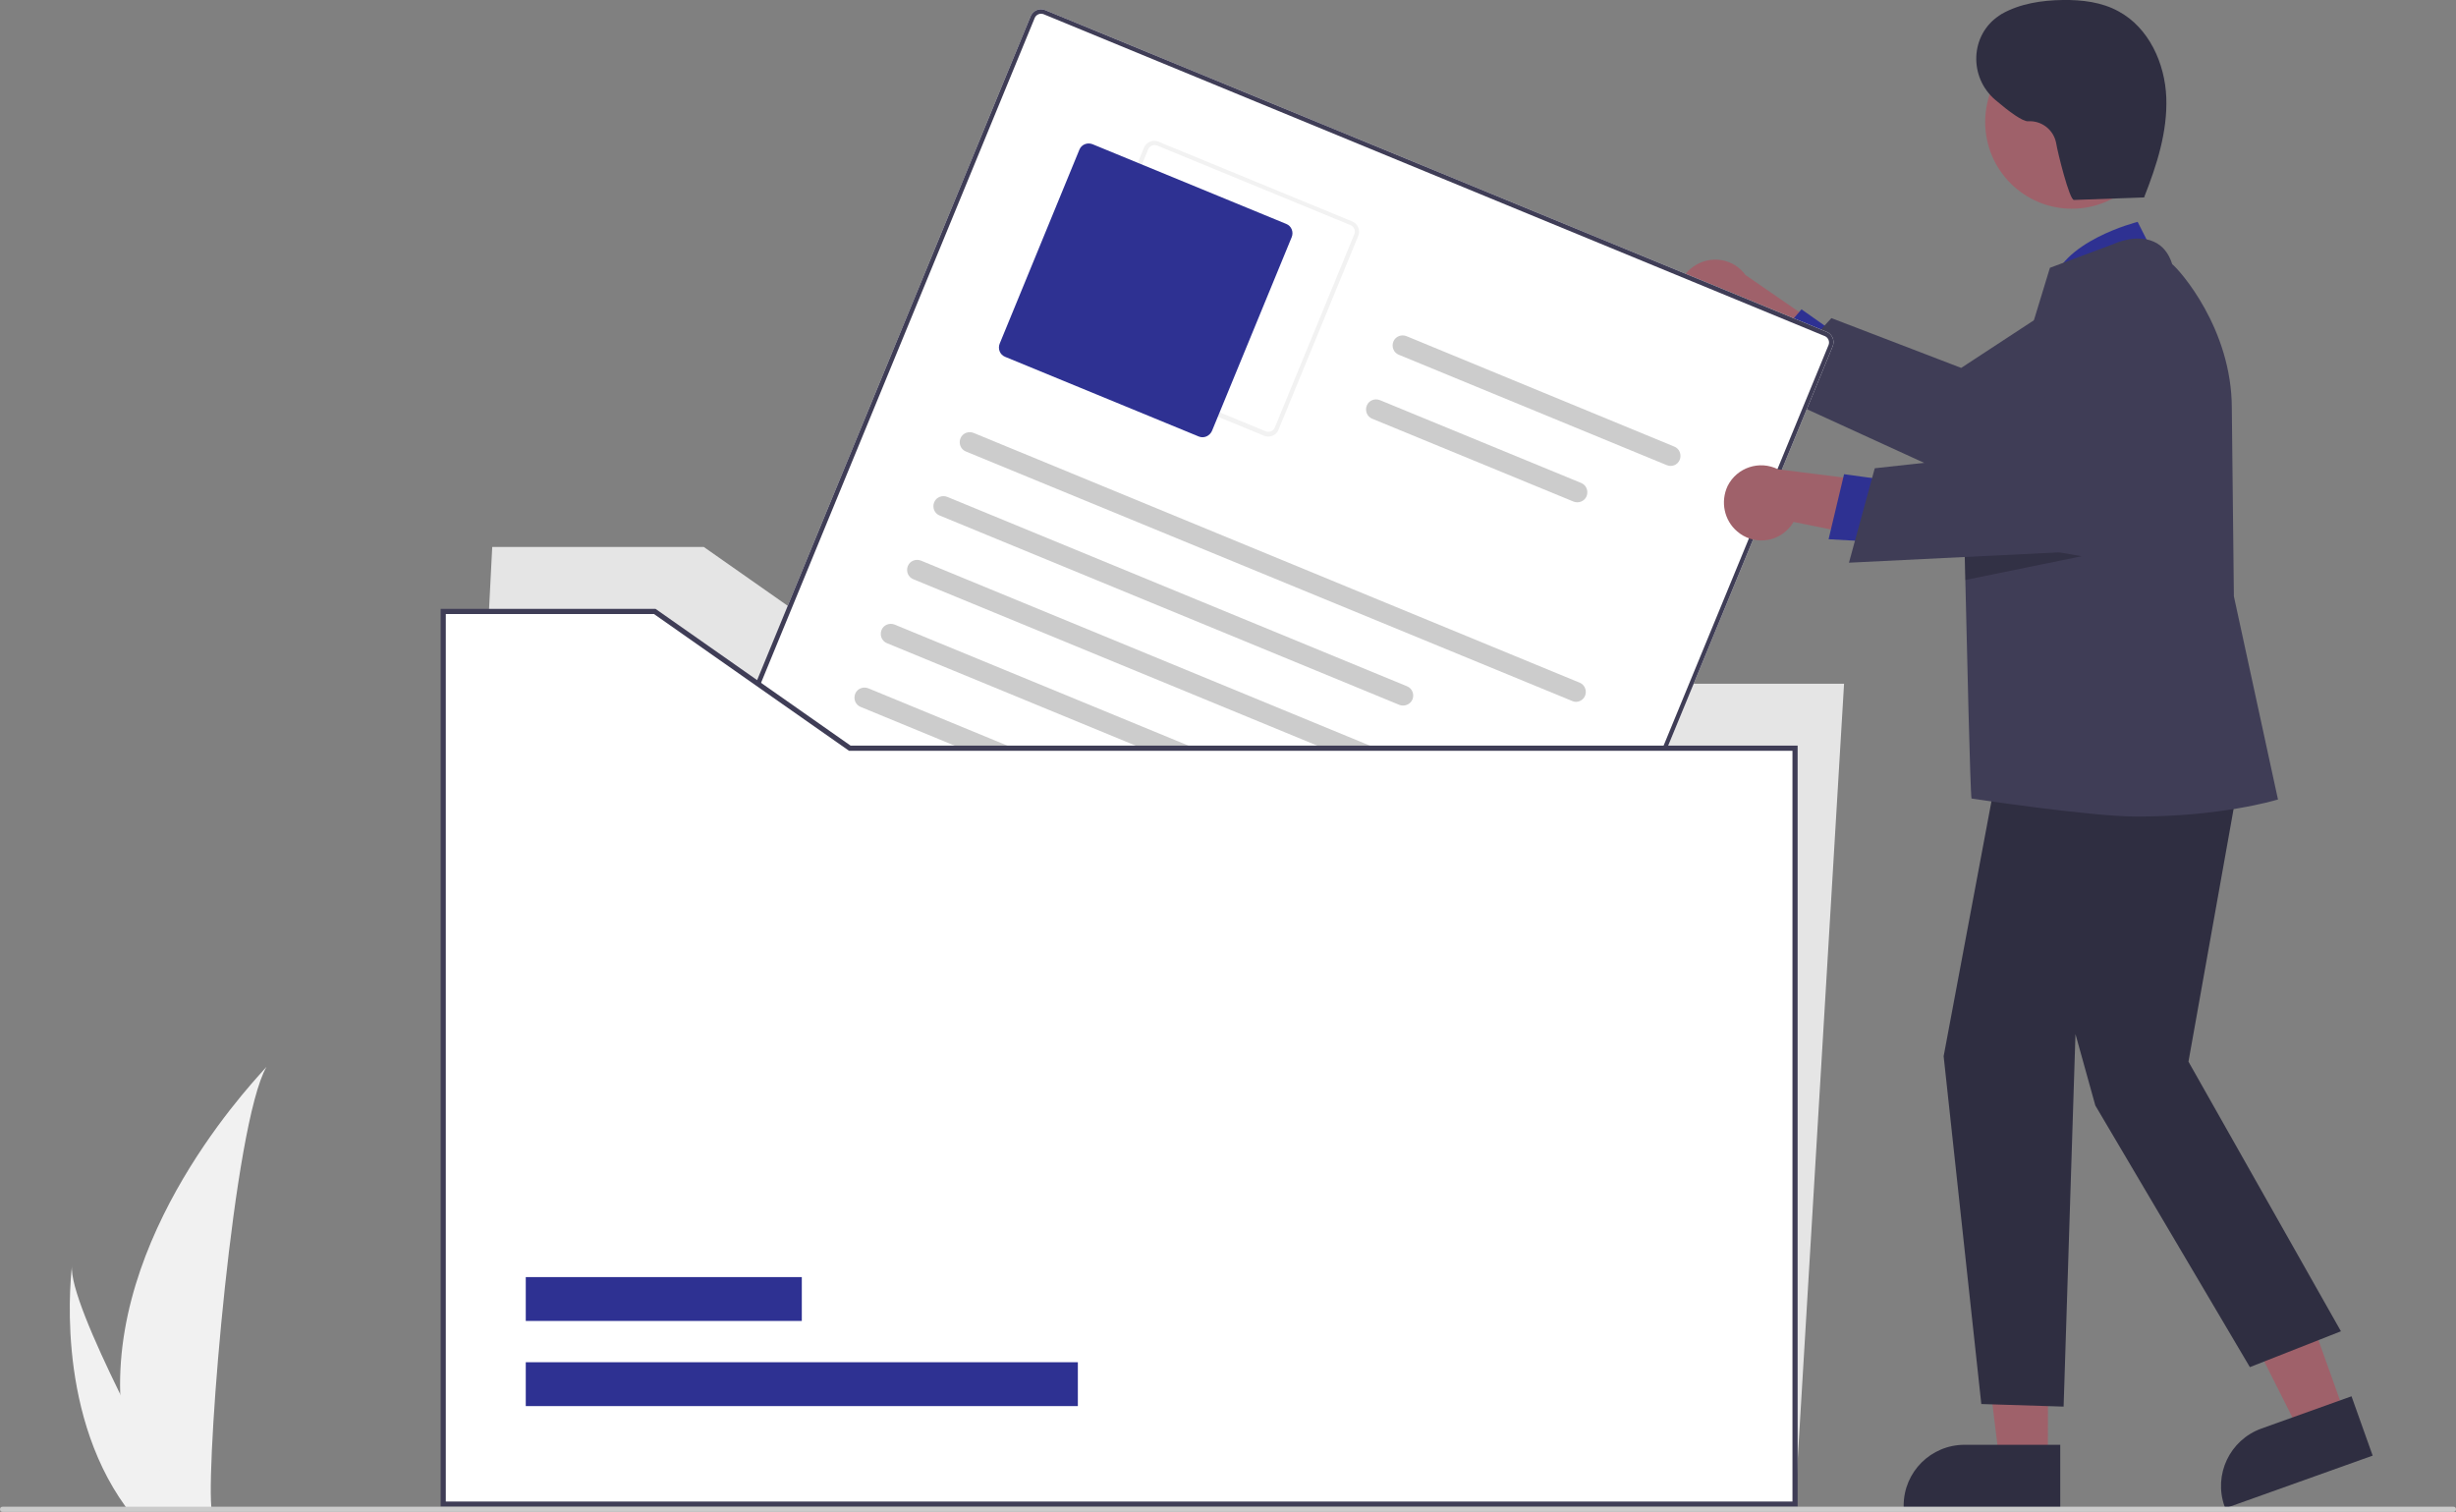
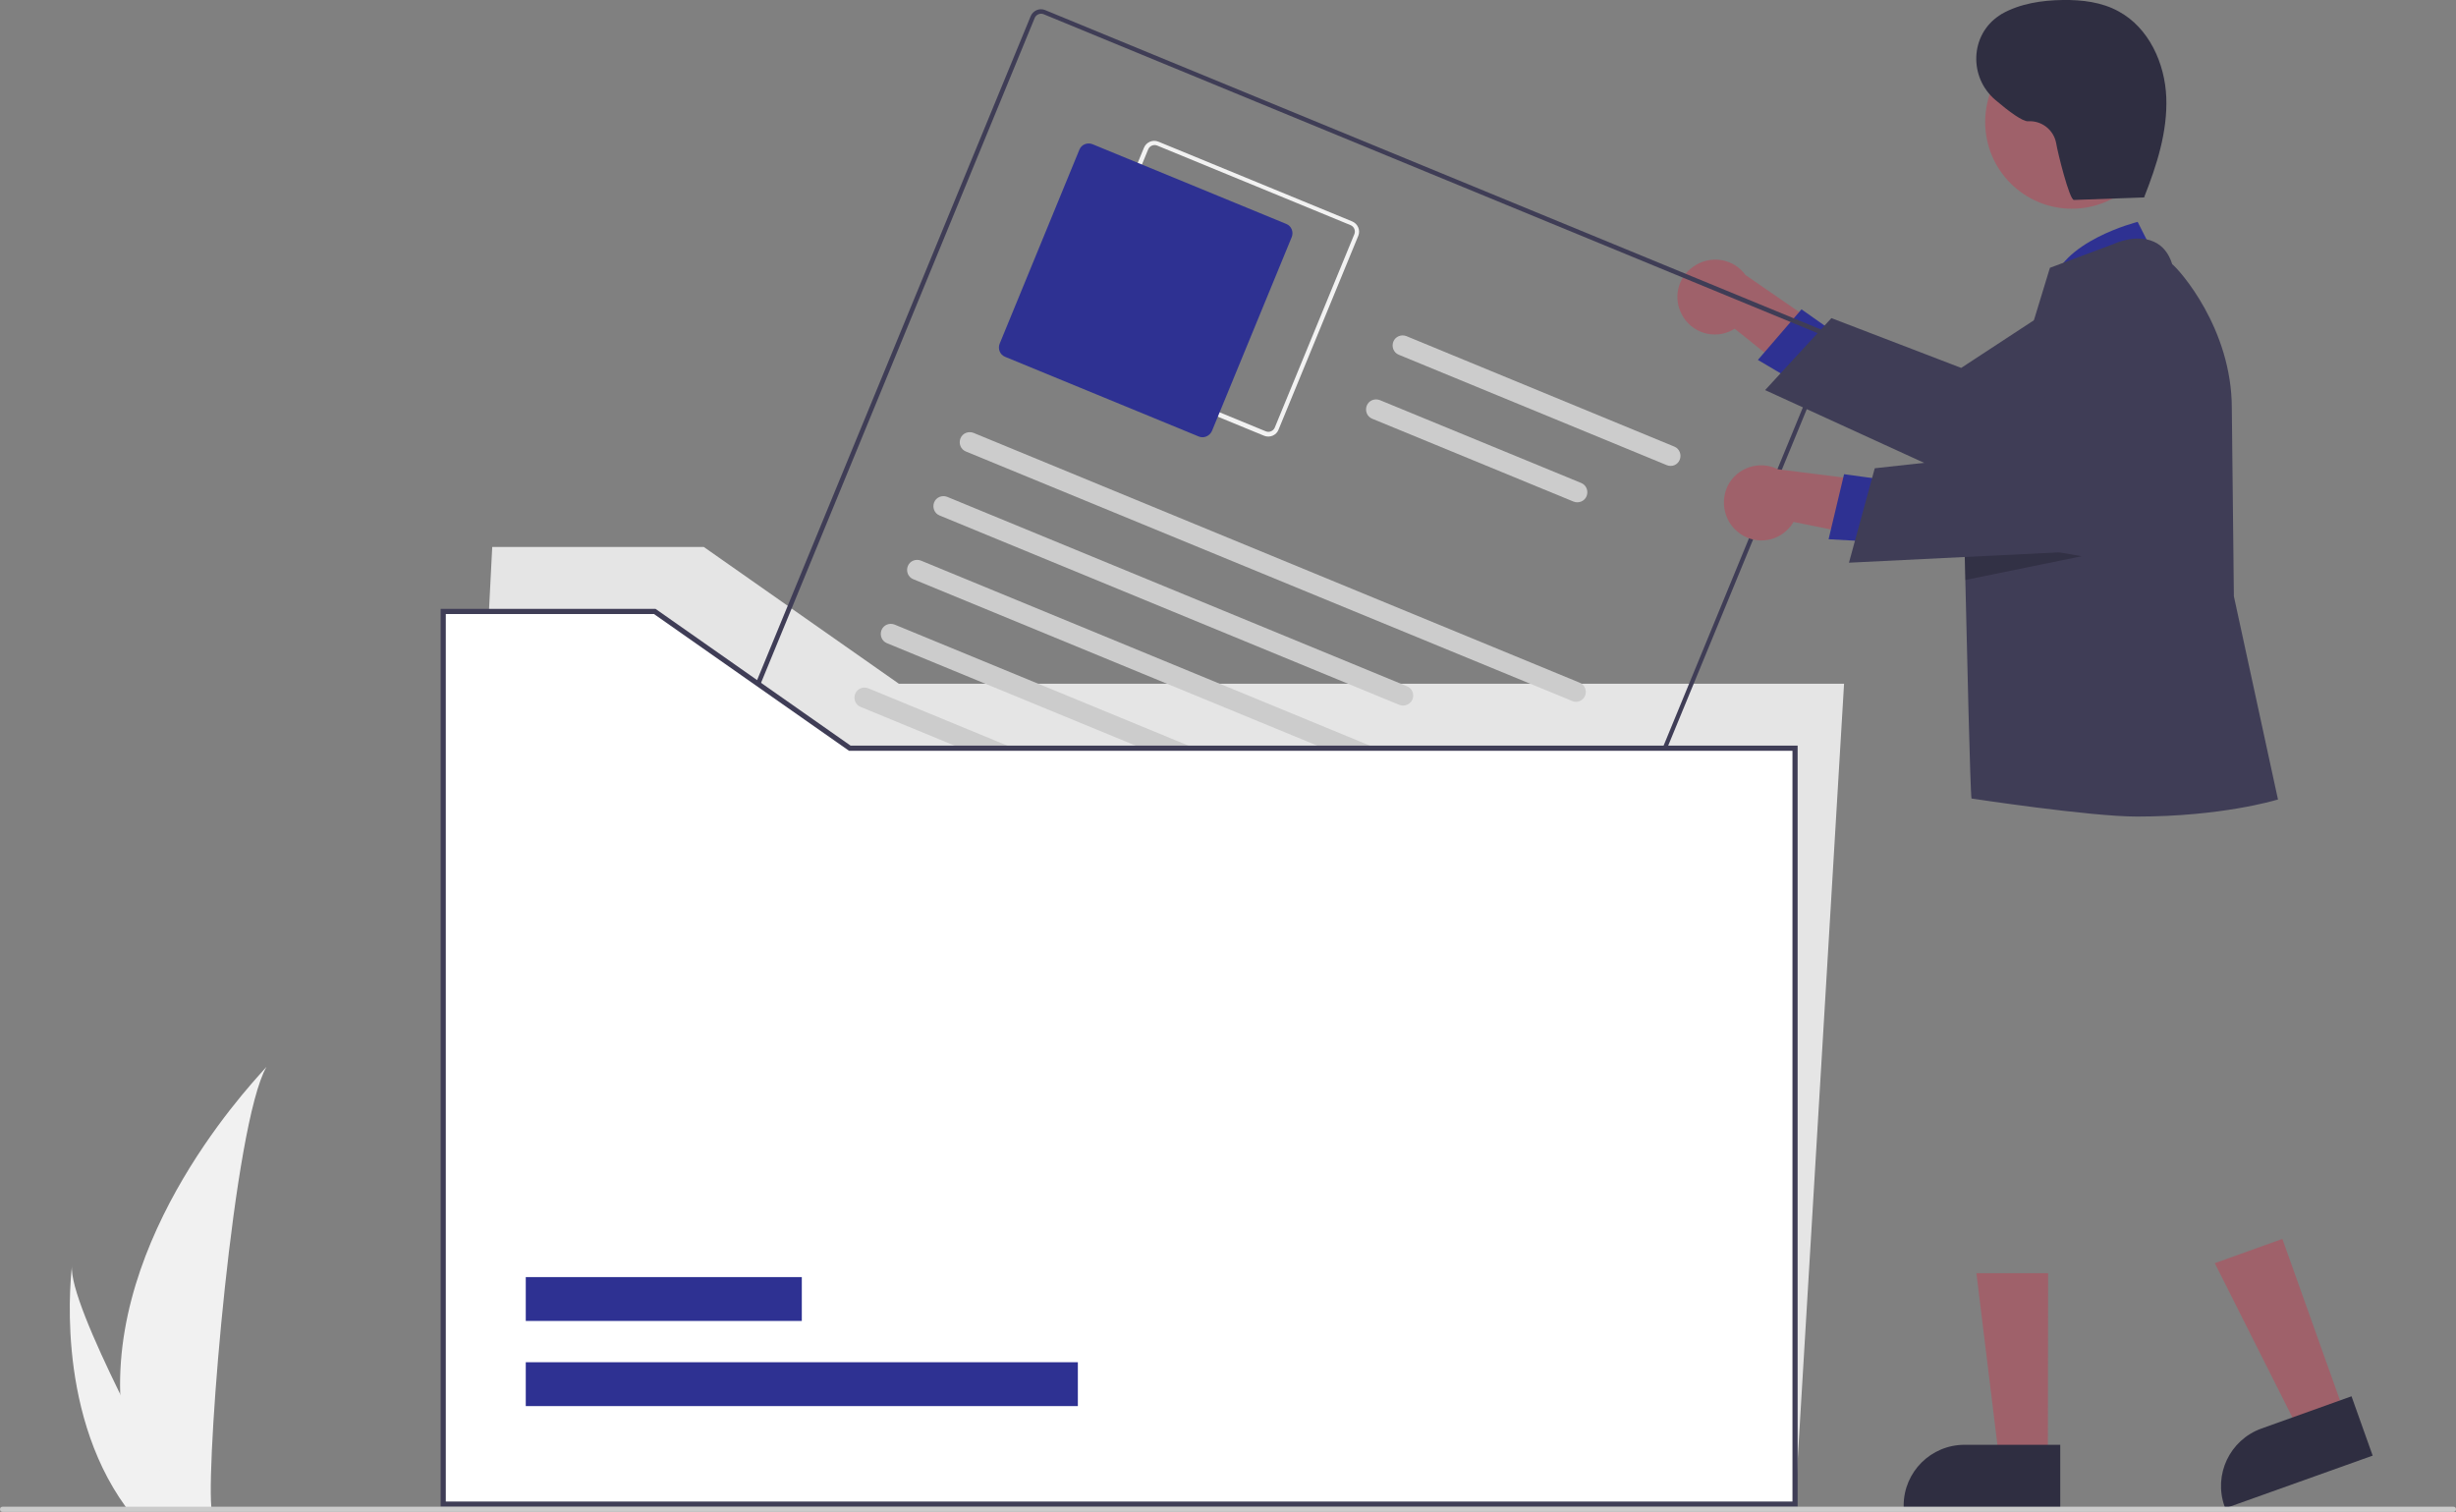
<svg xmlns="http://www.w3.org/2000/svg" version="1.1" id="Layer_1" x="0px" y="0px" viewBox="0 0 952 586" style="enable-background:new 0 0 952 586;" xml:space="preserve">
  <rect x="0" y="0" width="952" height="586" fill="#808080" stroke="none" />
  <style type="text/css">
	.st0{fill:#F1F1F1;}
	.st1{fill:#9F616A;}
	.st2{fill:#2E3192;}
	.st3{fill:#3F3D56;}
	.st4{fill:#E5E5E5;}
	.st5{fill:#FFFFFF;}
	.st6{fill:#F2F2F2;}
	.st7{fill:#CCCCCC;}
	.st8{fill:#F26726;}
	.st9{fill:#2F2E41;}
	.st10{opacity:0.2;enable-background:new    ;}
	.st11{fill:#CBCBCB;}
</style>
  <path id="a163713d-a7fc-4807-a77b-111ad75719e9-1807" class="st0" d="M46.6,540.2c0.4,14.9,2.9,29.6,7.4,43.8c0.1,0.3,0.2,0.7,0.3,1  H82c0-0.3-0.1-0.6-0.1-1c-1.8-21.2,8.7-148.5,21.4-170.5C102.1,415.3,44.5,473,46.6,540.2z" />
  <path id="a1d5a274-7181-45f3-aae5-db776f20014a-1808" class="st0" d="M48.7,584c0.2,0.3,0.5,0.7,0.7,1h20.7c-0.2-0.3-0.3-0.6-0.6-1  c-3.4-6.2-13.6-24.6-23-43.8c-10.1-20.6-19.4-41.9-18.6-49.7C27.8,492.3,20.8,545.5,48.7,584z" />
  <path class="st1" d="M651.3,120.6c3,7.4,11.4,11,18.8,8c0.8-0.3,1.5-0.7,2.3-1.2l40,32.1l2.5-26.5l-38.3-26.4  c-4.7-6.5-13.8-7.9-20.3-3.2C650.8,107.2,648.7,114.4,651.3,120.6z" />
  <polygon class="st2" points="713.2,130.4 698.3,119.9 681.4,139.5 701,151.1 " />
  <path class="st3" d="M709.9,123.3l50.3,19.3l48.4-31.7c11.4-7.4,26.6-4.3,34.1,7.1c6.1,9.3,5.2,21.6-2.3,30l-0.4,0.5l-74.5,39.9  l-81.3-37.2L709.9,123.3z" />
  <polygon class="st4" points="695.8,583 171.8,583 190.8,212 272.8,212 348.4,265 714.8,265 " />
-   <path class="st5" d="M567.5,469.9L264.6,345.1c-2.2-0.9-3.3-3.4-2.4-5.6L399.5,6.3c0.9-2.2,3.4-3.3,5.6-2.4L708,128.6  c2.2,0.9,3.3,3.4,2.4,5.6L573.1,467.5C572.2,469.7,569.7,470.8,567.5,469.9z" />
  <path class="st3" d="M567.5,469.9L264.6,345.1c-2.2-0.9-3.3-3.4-2.4-5.6L399.5,6.3c0.9-2.2,3.4-3.3,5.6-2.4L708,128.6  c2.2,0.9,3.3,3.4,2.4,5.6L573.1,467.5C572.2,469.7,569.7,470.8,567.5,469.9z M404.5,5.5c-1.3-0.5-2.8,0.1-3.4,1.4L263.9,340.2  c-0.5,1.3,0.1,2.8,1.4,3.4l302.9,124.7c1.3,0.5,2.8-0.1,3.4-1.4l137.2-333.2c0.5-1.3-0.1-2.8-1.4-3.4L404.5,5.5z" />
  <path class="st6" d="M490,168.9l-75.1-30.9c-2.2-0.9-3.3-3.4-2.4-5.6l30.9-75.1c0.9-2.2,3.4-3.3,5.6-2.4l75.1,30.9  c2.2,0.9,3.3,3.4,2.4,5.6l-30.9,75.1C494.8,168.7,492.2,169.8,490,168.9z M448.5,56.4c-1.3-0.5-2.8,0.1-3.4,1.4l-30.9,75.1  c-0.5,1.3,0.1,2.8,1.4,3.4l75.1,30.9c1.3,0.5,2.8-0.1,3.4-1.4L525,90.7c0.5-1.3-0.1-2.8-1.4-3.4L448.5,56.4z" />
  <path class="st2" d="M464.7,169.2l-75.1-30.9c-2-0.8-2.9-3.1-2.1-5.1L418.4,58c0.8-2,3.1-2.9,5.1-2.1l75.1,30.9  c2,0.8,2.9,3.1,2.1,5.1l-30.9,75.1C468.9,169,466.7,170,464.7,169.2z" />
  <path class="st7" d="M609.4,271.7L374.4,175c-2-0.8-2.9-3.1-2.1-5.1s3.1-2.9,5.1-2.1l0,0l234.9,96.8c2,0.8,2.9,3.1,2.1,5.1  C613.6,271.6,611.3,272.6,609.4,271.7L609.4,271.7z" />
  <path class="st7" d="M542.4,273.2l-178.2-73.4c-2-0.8-2.9-3.1-2.1-5.1s3.1-2.9,5.1-2.1l0,0L545.4,266c2,0.8,2.9,3.1,2.1,5.1  C546.7,273,544.4,274,542.4,273.2z" />
  <path class="st7" d="M646.1,180.3l-103.9-42.8c-2-0.8-2.9-3.1-2.1-5.1c0.8-2,3.1-2.9,5.1-2.1l0,0L649,173.1c2,0.8,2.9,3.1,2.1,5.1  C650.3,180.2,648.1,181.1,646.1,180.3L646.1,180.3z" />
  <path class="st7" d="M609.9,194.4l-78-32.1c-2-0.8-2.9-3.1-2.1-5.1c0.8-2,3.1-2.9,5.1-2.1l78,32.1c2,0.8,2.9,3.1,2.1,5.1  C614.2,194.3,611.9,195.2,609.9,194.4L609.9,194.4L609.9,194.4z" />
  <path class="st7" d="M589,321.3L354,224.5c-2-0.8-2.9-3.1-2.1-5.1s3.1-2.9,5.1-2.1l0,0l234.9,96.8c2,0.8,2.9,3.1,2.1,5.1  C593.2,321.2,590.9,322.1,589,321.3L589,321.3z" />
  <path class="st7" d="M522,322.7l-178.2-73.4c-2-0.8-2.9-3.1-2.1-5.1s3.1-2.9,5.1-2.1l0,0L525,315.5c2,0.8,2.9,3.1,2.1,5.1  C526.3,322.6,524,323.5,522,322.7L522,322.7L522,322.7z" />
  <path class="st7" d="M568.5,370.8l-234.9-96.8c-2-0.8-2.9-3.1-2.1-5.1s3.1-2.9,5.1-2.1l234.9,96.8c2,0.8,2.9,3.1,2.1,5.1  C572.8,370.7,570.5,371.7,568.5,370.8z" />
  <path class="st7" d="M558.3,395.6l-234.9-96.8c-2-0.8-2.9-3.1-2.1-5.1s3.1-2.9,5.1-2.1l234.9,96.8c2,0.8,2.9,3.1,2.1,5.1  C562.6,395.5,560.3,396.4,558.3,395.6L558.3,395.6z" />
  <path class="st8" d="M443.7,393.8c4.7,0.2,9.4,0.1,14.1-0.4c4.2-0.5,8.6-1.2,12.3-3.4c3.2-1.8,5.4-5.1,5.8-8.8  c0.3-3.6-1.7-6.9-5-8.3c-3.3-1.4-7.1-0.9-10,1.4c-3,2.6-4.6,6.4-4.4,10.4c0.2,8,6.5,15.9,13.6,19.2c7.9,3.8,18.7,0.6,20.8-8.7  c0.4-1.9-2.2-2.6-3.3-1.4c-3.2,3.6-3,9.1,0.6,12.3c3.3,3,8.2,3,11.6,0.1l-2.9-1.2c1.7,7.3,7.2,13.1,14.4,15.2  c1.7,0.5,3.6,0.8,5.4,0.8c2.2,0,4.5,1.1,6.6,1.8l15.2,5c2.2,0.7,3.7-2.7,1.4-3.4l-13.8-4.5c-2.3-0.7-4.6-1.5-6.9-2.2  c-1.6-0.5-3.5-0.2-5.2-0.5c-6.6-1.2-11.8-6.2-13.5-12.6c-0.2-1-1.1-1.7-2.1-1.5c-0.3,0-0.6,0.2-0.8,0.3c-2,1.9-5.2,1.8-7.1-0.2  c-1.9-2-1.8-5.1,0.1-7.1l-3.3-1.4c-1.3,6-8.6,8.2-13.8,6.5c-5.9-1.9-10.9-7.5-12.6-13.4c-0.9-2.9-0.7-6,0.8-8.6  c1.3-2.4,4-3.8,6.8-3.3c2.5,0.3,4.2,2.6,4,5.1c-0.4,2.7-2.1,5.1-4.6,6.3c-3.3,1.8-7.2,2.2-10.9,2.6c-4.2,0.5-8.4,0.6-12.6,0.4  C441.8,390,441.4,393.7,443.7,393.8L443.7,393.8z" />
  <polygon class="st5" points="695.8,290 695.8,583 171.8,583 171.8,237 253.8,237 329.4,290 " />
  <rect x="203.8" y="528" class="st2" width="214" height="17" />
  <rect x="203.8" y="495" class="st2" width="107" height="17" />
  <path class="st3" d="M696.8,584h-526V236h83.3l75.6,53h367.1V584z M172.8,582h522V291H329.1l-75.6-53h-80.7V582z" />
  <polygon class="st1" points="909.1,548.6 891.4,555 858.5,489.6 884.7,480.2 " />
  <path class="st9" d="M862.6,584.6l-0.3-0.7c-4.4-12.3,2-25.8,14.3-30.2l34.9-12.5l8.2,23L862.6,584.6z" />
  <polygon class="st1" points="793.8,566.2 775,566.2 766.1,493.5 793.9,493.5 " />
  <path class="st9" d="M798.6,584.4l-60.7,0v-0.8c0-13.1,10.6-23.6,23.6-23.6h0h0l37.1,0L798.6,584.4z" />
  <path class="st2" d="M836.8,102.2L828.6,86c0,0-30.5,7.6-33.3,25.3L836.8,102.2z" />
-   <polygon class="st9" points="870.5,287.2 848.3,411.5 907.4,516 872.1,529.9 812.2,428.5 804.5,400.8 799.9,545.2 768,544.2   753.4,409.4 776.9,284.1 " />
  <path class="st3" d="M865.9,231.1l-0.8-72.9c0-30.9-20.3-53.6-23.1-55.8c-1.3-4.2-3.7-7.2-7.1-8.7c-6.8-3.1-15.1,0.6-15.4,0.8  l-24.9,9.3l-0.1,0.3c-0.3,0.8-25.3,83.1-31.6,103.7c-0.9,3-1.4,4.7-1.4,4.7s0.1,4.8,0.3,12.2c0.6,25.5,1.9,82.4,2.4,84.8  c0,0,45.9,7,64.1,7c32.7,0,53.5-6.3,53.9-6.4l0.8-0.2L865.9,231.1z" />
  <circle class="st1" cx="803.1" cy="47.3" r="33.6" />
  <path class="st10" d="M806.9,215.6l-45.1,9.2c-0.2-7.4-0.3-12.2-0.3-12.2s0.5-1.7,1.4-4.7L806.9,215.6z" />
  <path class="st1" d="M673.4,206c6,5.2,15.2,4.5,20.3-1.6c0.6-0.6,1-1.3,1.5-2.1l50.2,10.1l-10-24.7l-46.2-5.8  c-7.2-3.6-15.9-0.7-19.5,6.4C666.8,194.4,668.3,201.7,673.4,206z" />
  <polygon class="st2" points="732.9,186.3 714.8,183.8 708.8,209 731.6,210.3 " />
  <path class="st3" d="M726.7,181.5l53.6-5.9l28.4-50.4c6.7-11.8,21.7-16,33.5-9.4c9.7,5.5,14.6,16.8,11.7,27.6l-0.2,0.6L806,213.7  l-89.3,4.4L726.7,181.5z" />
  <path class="st9" d="M831.8,76.5l-27.9,1c-1.7,0.1-6.3-18.3-6.9-22.1c-1-5.1-5.6-8.7-10.8-8.4c-2.1,0.2-7.4-3.7-12.8-8.3  c-10.3-8.8-9.8-25.2,1.6-32.7c0.3-0.2,0.6-0.4,0.9-0.6c7.1-4,15.5-5.3,23.7-5.4c7.4-0.1,15.1,0.8,21.6,4.4  c11.7,6.3,18,20.1,18.5,33.4s-3.7,26.3-8.6,38.7" />
  <path class="st11" d="M951,586H1c-0.6,0-1-0.4-1-1s0.4-1,1-1h950c0.6,0,1,0.4,1,1S951.6,586,951,586z" />
</svg>